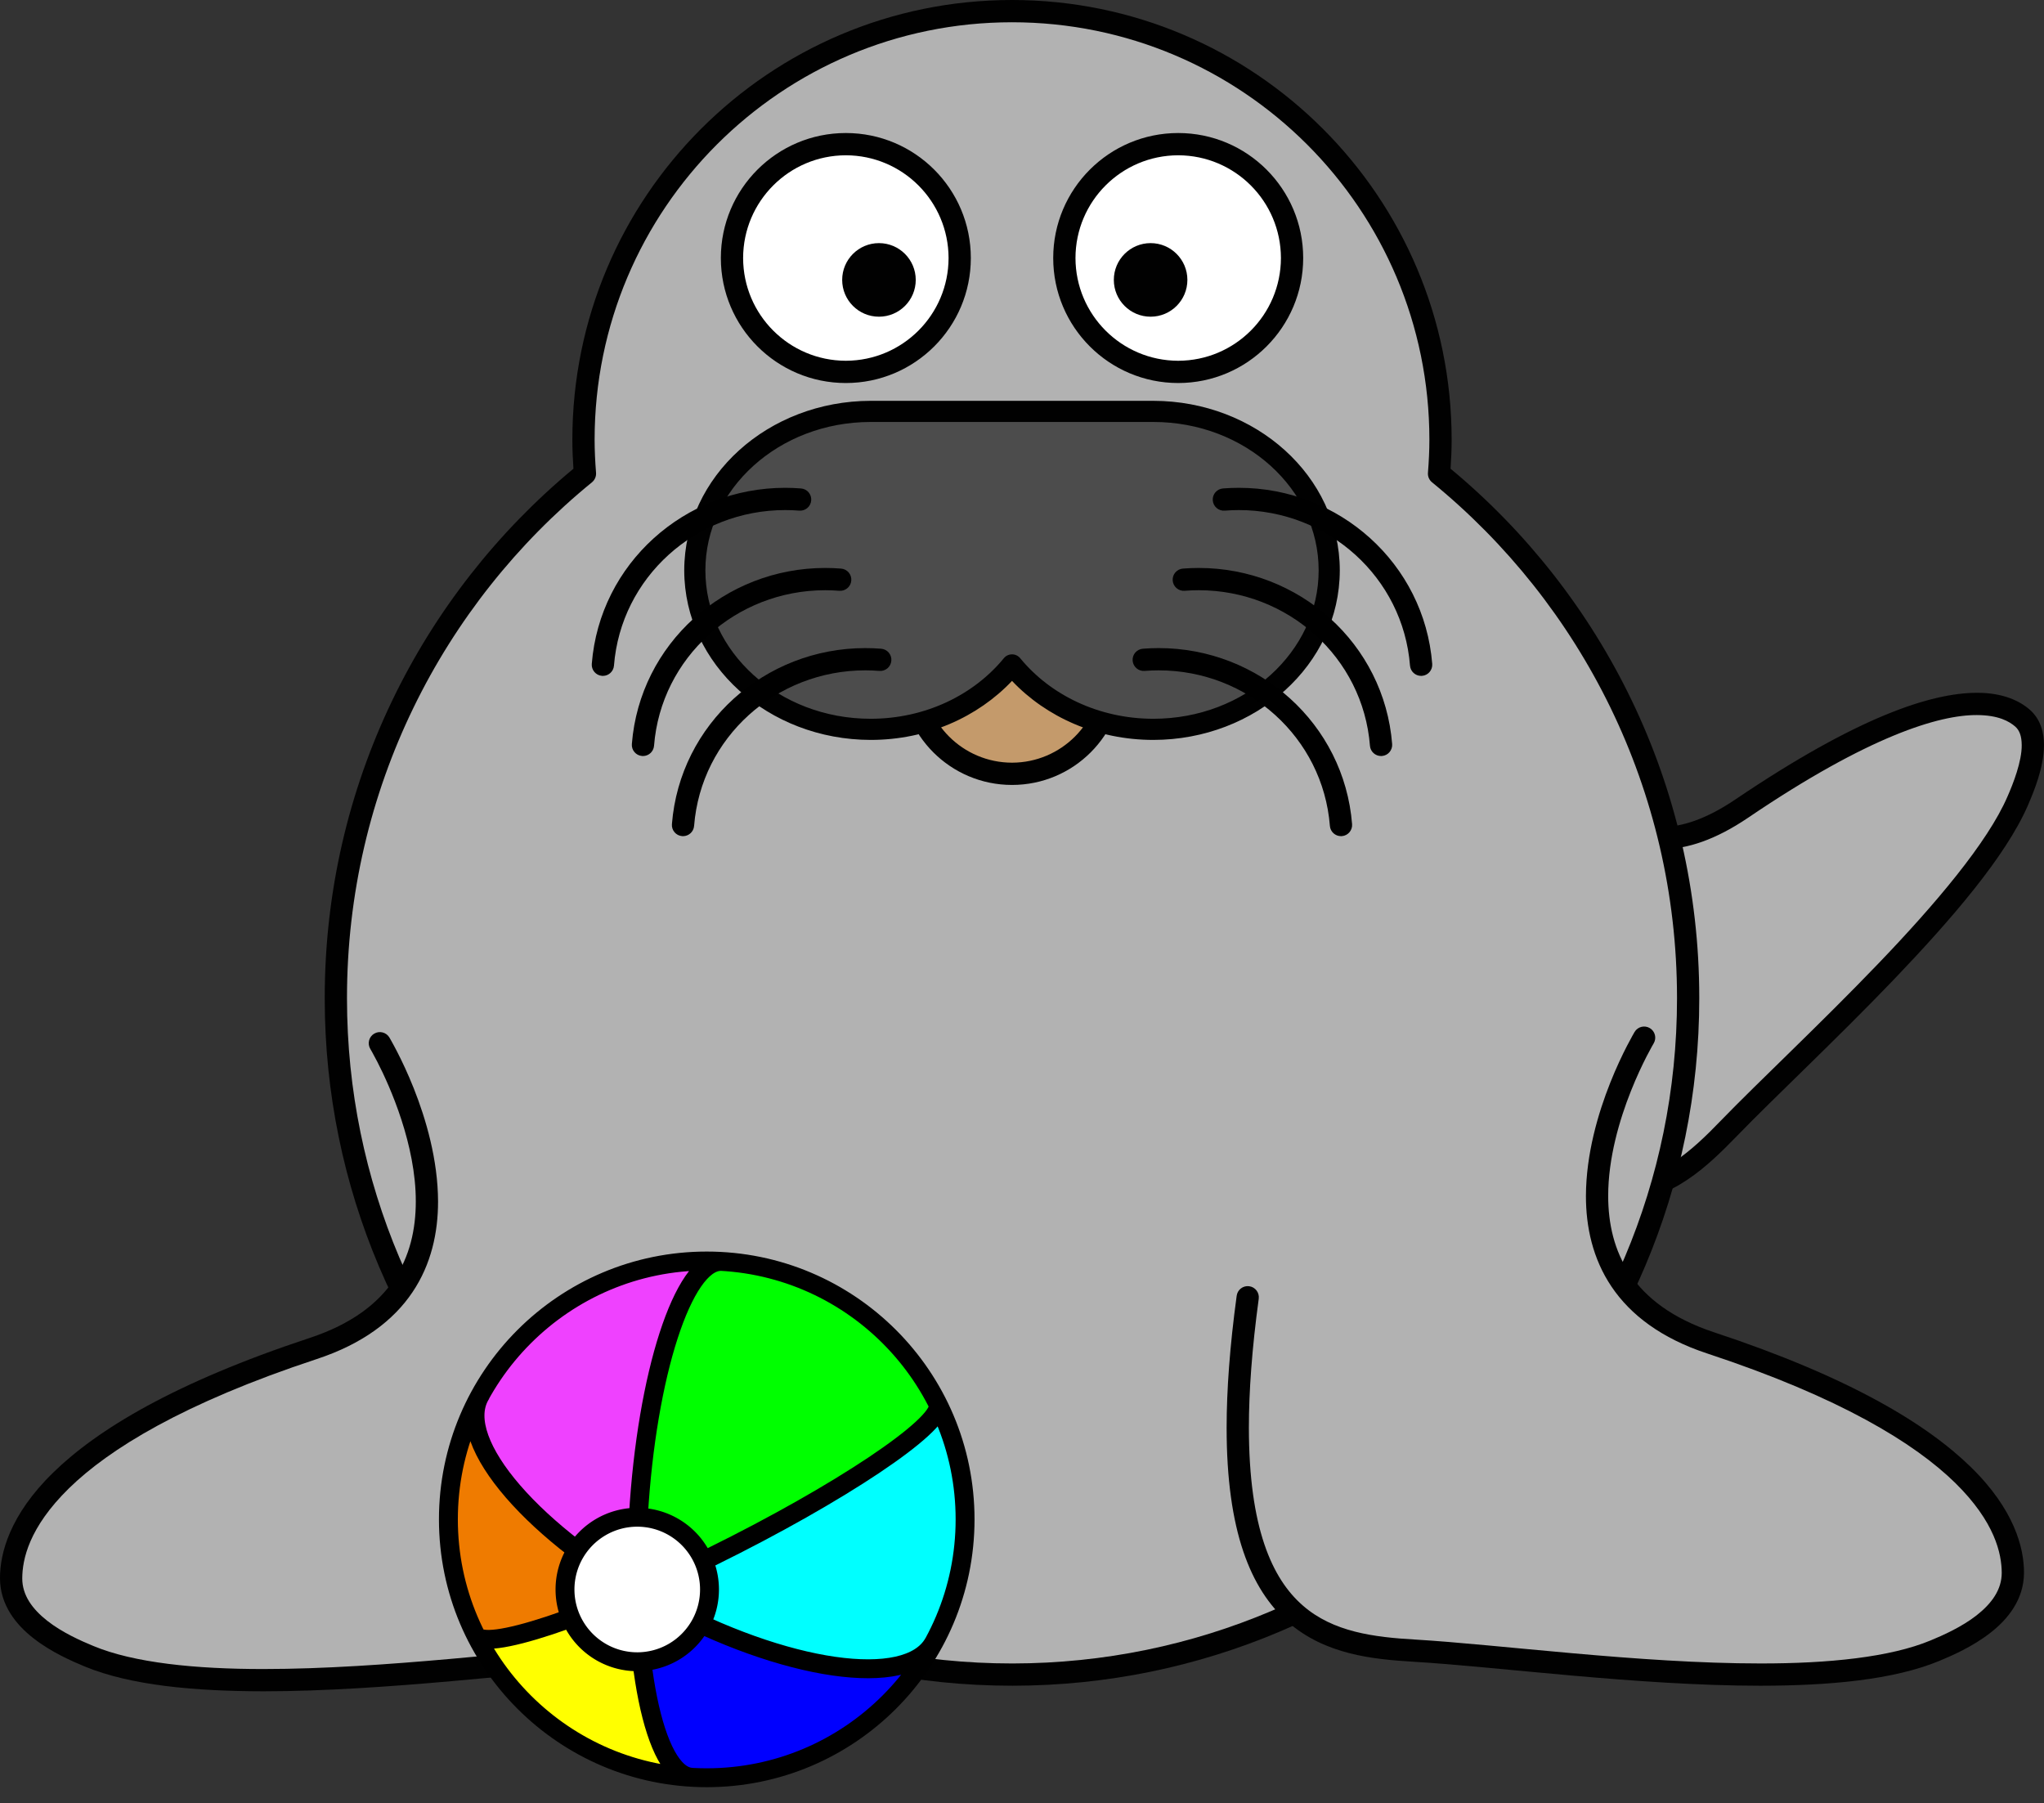
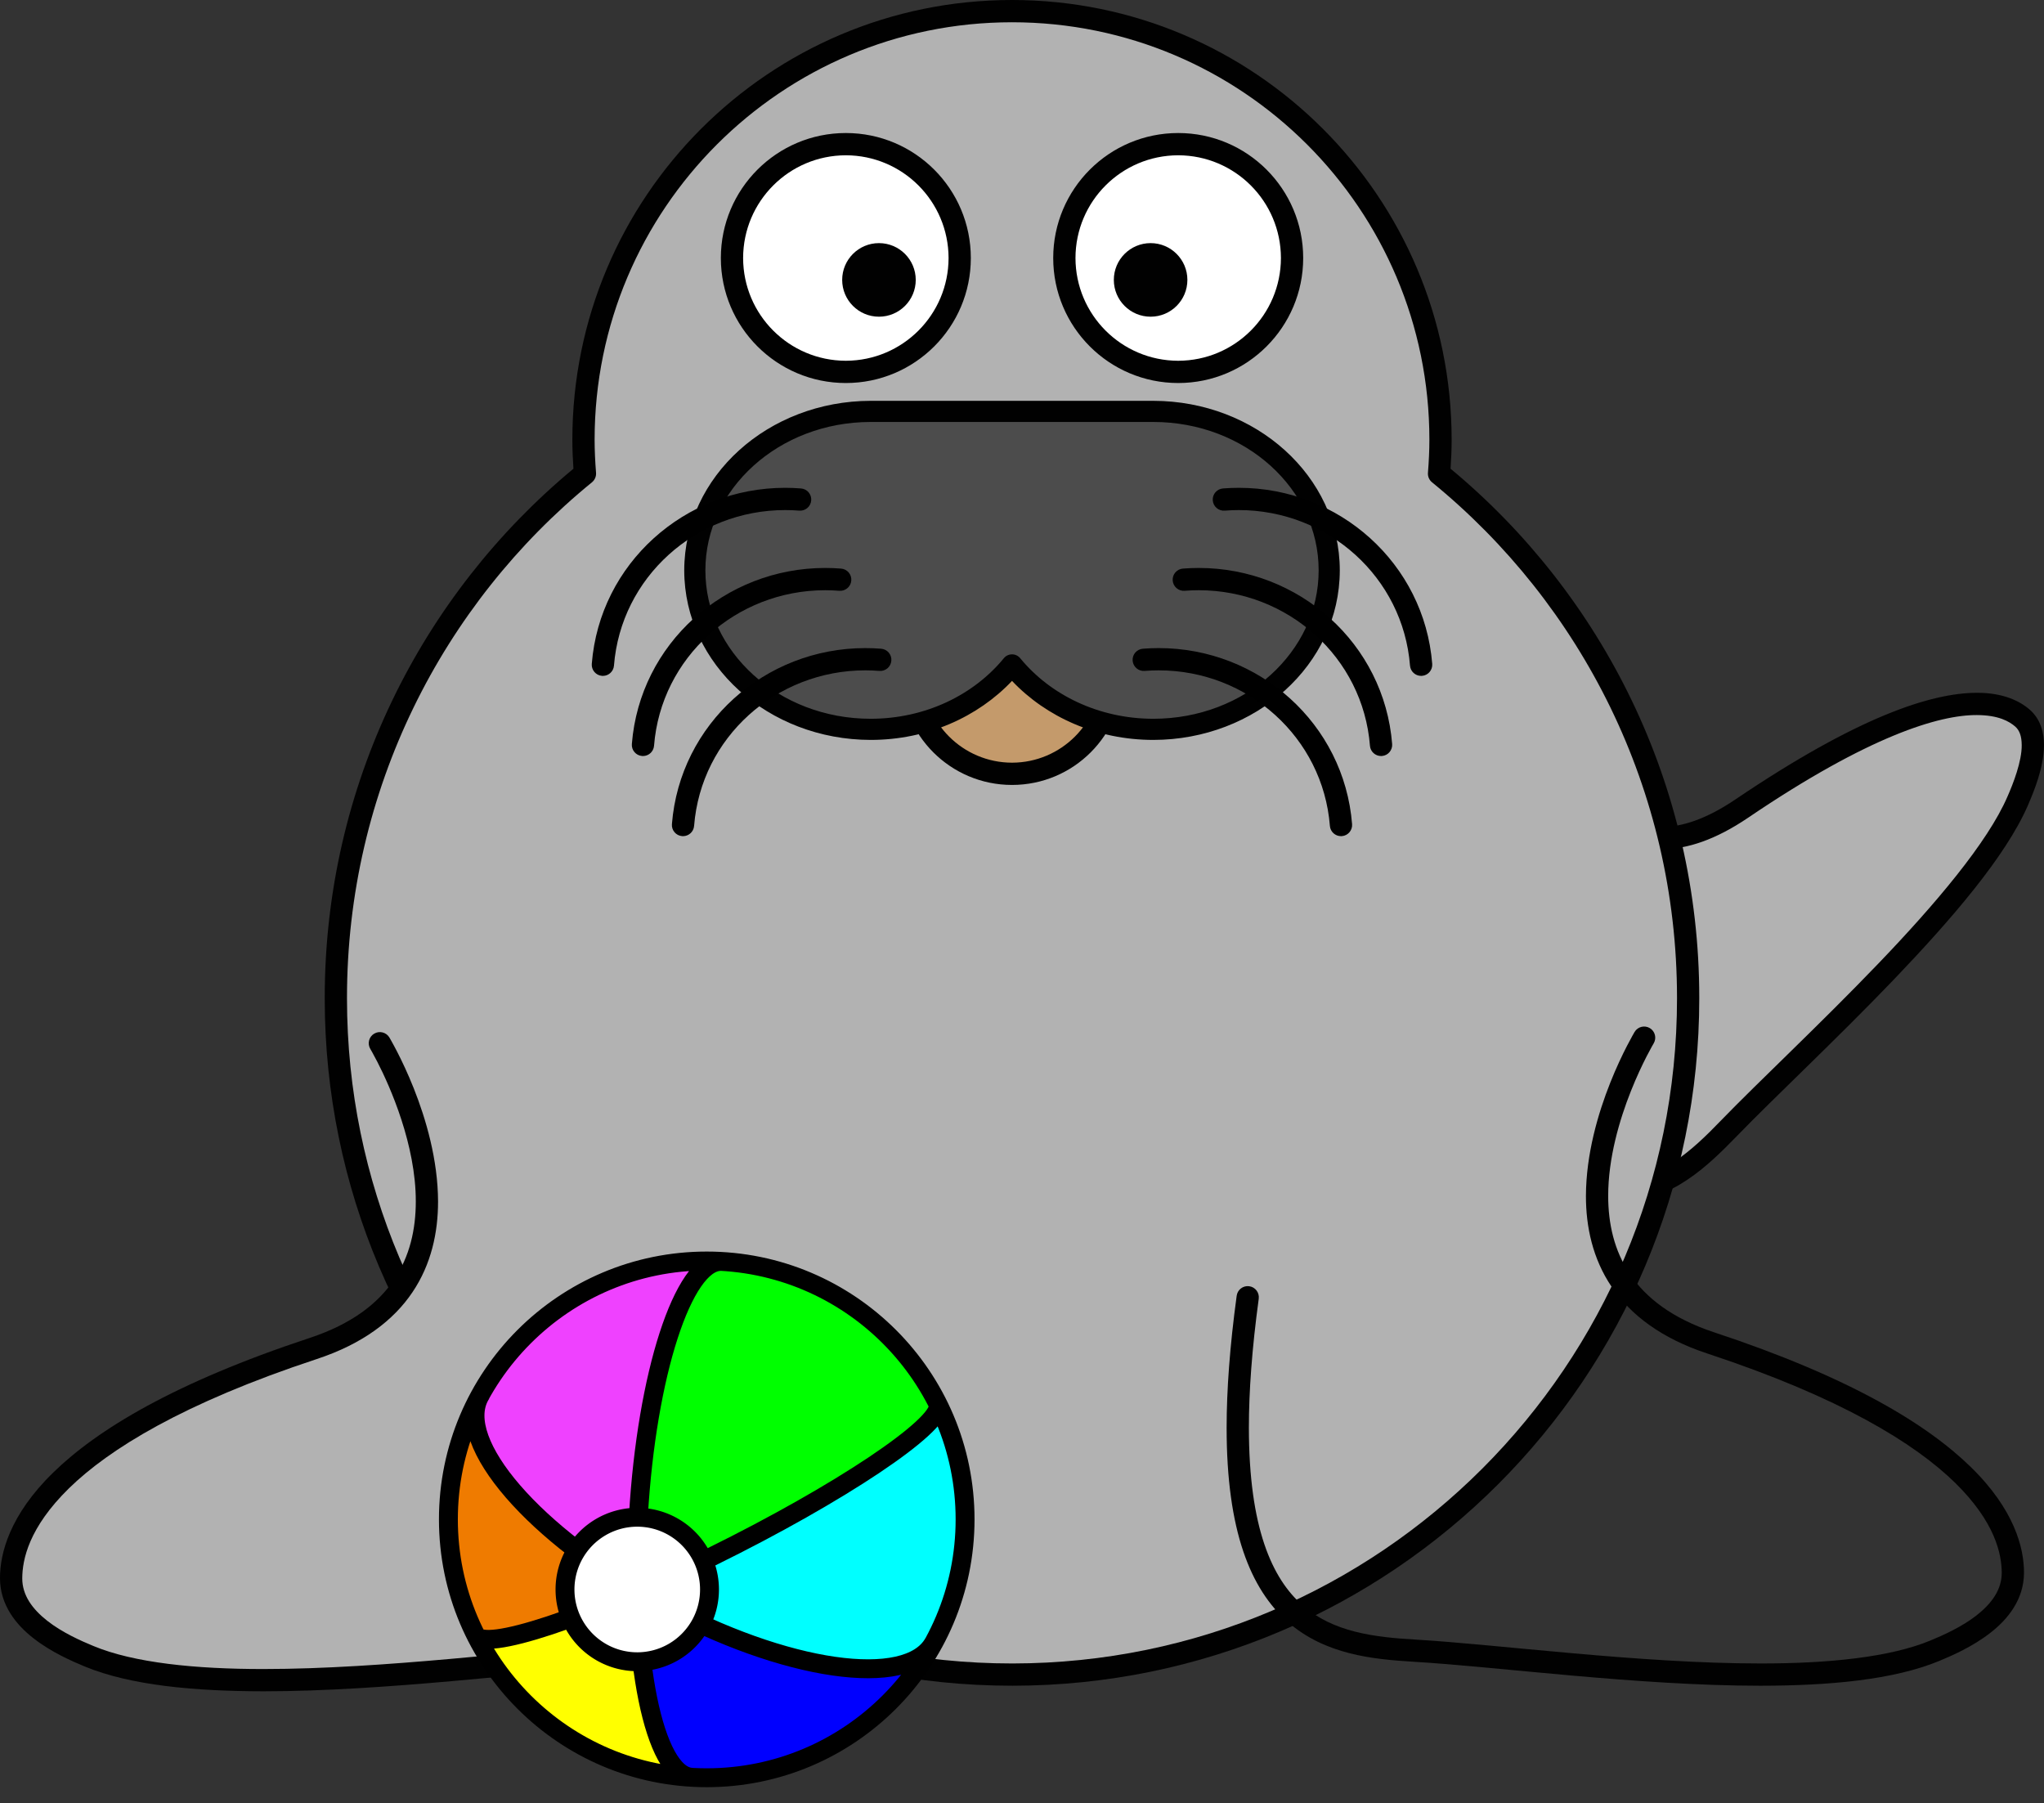
<svg xmlns="http://www.w3.org/2000/svg" width="367.291" height="323.996">
  <rect width="100%" height="100%" fill="#333333" stroke="none" />
  <g>
    <title>Layer 1</title>
    <path id="path5" d="m279.365,128.997c0,0 6.771,34.46 33.618,16.285c34.78,-23.547 46.609,-19.636 50.464,-16.235c3.854,3.401 0.72,11.187 -0.888,14.883c-7.59,17.471 -38.28,44.744 -51.913,58.827c-10.236,10.575 -23.309,21.95 -47.892,-8.692" fill="#b2b2b2" />
    <path id="path7" d="m261.194,195.317c-0.691,-0.862 -0.553,-2.121 0.309,-2.813l0,0c0.86,-0.694 2.119,-0.555 2.811,0.307l0,0c11.75,14.656 20.513,19.104 27.028,19.07l0,0c6.944,0.049 12.611,-5.057 17.866,-10.518l0,0c6.882,-7.106 17.938,-17.421 28.218,-28.136l0,0c10.271,-10.682 19.751,-21.864 23.297,-30.095l0,0c1.032,-2.329 2.592,-6.337 2.564,-9.257l0,0c-0.011,-1.598 -0.389,-2.646 -1.164,-3.33l0,0c-1.072,-0.927 -2.989,-2.053 -6.898,-2.068l0,0c-6.716,-0.03 -19.289,3.655 -41.121,18.458l0,0c-5.825,3.941 -10.937,5.635 -15.429,5.637l0,0c-4.254,0.008 -7.838,-1.558 -10.629,-3.813l0,0c-2.8,-2.258 -4.874,-5.167 -6.434,-8.019l0,0c-3.106,-5.707 -4.183,-11.249 -4.21,-11.36l0,0c-0.213,-1.085 0.494,-2.136 1.576,-2.348l0,0c1.082,-0.214 2.134,0.492 2.348,1.577l0,0c0.004,0 0.131,0.668 0.456,1.841l0,0c0.324,1.175 0.837,2.81 1.57,4.618l0,0c1.461,3.624 3.847,7.897 7.199,10.572l0,0c2.244,1.793 4.843,2.924 8.123,2.932l0,0c3.46,0 7.803,-1.309 13.186,-4.95l0,0c22.171,-14.989 35.231,-19.119 43.364,-19.148l0,0c4.712,-0.015 7.779,1.495 9.545,3.071l0,0c1.927,1.7 2.53,4.113 2.52,6.329l0,0c-0.027,4.137 -1.846,8.374 -2.896,10.85l0,0c-4.042,9.238 -13.702,20.425 -24.081,31.271l0,0c-10.373,10.811 -21.477,21.171 -28.229,28.149l0,0c-5.31,5.45 -11.716,11.686 -20.741,11.734l0,0c-8.464,-0.029 -18.106,-5.56 -30.148,-20.561l0,0z" fill="#010101" />
    <path id="path11" d="m258.585,85.103c0.158,-2.017 0.264,-4.048 0.264,-6.104c0,-42.524 -34.476,-76.999 -77,-76.999s-77,34.474 -77,76.999c0,2.057 0.104,4.089 0.263,6.104c-27.325,22.289 -44.774,56.225 -44.761,94.237c0,0.028 0,0.057 0,0.086c0.023,67.102 54.439,121.479 121.541,121.455s121.478,-54.44 121.455,-121.541c0,-0.029 0,-0.058 0,-0.086c-0.014,-37.981 -17.457,-71.881 -44.762,-94.151z" fill="#b2b2b2" />
    <path id="path13" d="m181.847,302.876l0,0.002l-0.013,0l0,0l0,0c-68.183,-0.009 -123.459,-55.265 -123.484,-123.453l0,0c0,-0.026 0,-0.052 0,-0.078l0,0c0,-0.036 0,-0.052 0,-0.052l0,0c0,-38.24 17.394,-72.431 44.691,-95.079l0,0c-0.118,-1.715 -0.193,-3.451 -0.193,-5.216l0,0c0.002,-43.632 35.37,-79 79.001,-79l0,0c43.628,0 78.997,35.37 78.999,79l0,0c0,1.766 -0.075,3.502 -0.192,5.216l0,0c27.287,22.638 44.678,56.81 44.69,95.038l0,0c0,0.029 0,0.056 0,0.085l0,0l-0.002,0.027c0,0.007 0.001,0.017 0.002,0.017l0,0c-0.002,68.187 -55.263,123.473 -123.455,123.497l0,0l-0.044,-0.004l0,0zm-0.013,0.002l0,-0.003l0,0l0,0.003l0,0zm0.118,-3.998c65.954,-0.056 119.394,-53.541 119.394,-119.497l0,0l0,-0.022c0,-0.007 0,-0.014 0,-0.021l0,0l0,0c0,-0.029 0,-0.056 0,-0.085l0,0c-0.015,-37.361 -17.167,-70.691 -44.025,-92.601l0,0l1.265,-1.55l1.993,0.155l-1.993,-0.155l-1.265,1.55c-0.508,-0.416 -0.782,-1.054 -0.729,-1.707l0,0c0.154,-1.982 0.257,-3.96 0.257,-5.947l0,0c-0.002,-20.717 -8.392,-39.454 -21.968,-53.034l0,0c-13.579,-13.574 -32.318,-21.966 -53.032,-21.966l0,0c-20.717,0 -39.456,8.39 -53.034,21.965l0,0c-13.576,13.581 -21.965,32.318 -21.968,53.035l0,0c0,1.989 0.101,3.967 0.257,5.945l0,0c0.05,0.654 -0.222,1.292 -0.729,1.707l0,0c-26.87,21.921 -44.025,55.271 -44.025,92.644l0,0l0,0.02l-0.001,0l0.001,0.024c0,0.029 0,0.057 0,0.086l0,0c0.021,65.98 53.519,119.455 119.497,119.453l0,0c0,0.002 0,0 0.054,0l0,0c0.015,-0.001 0.032,0 0.051,0.001l0,0z" fill="#010101" />
    <path id="path19" d="m68.26,187.441c0,0 25.451,42.492 -11.959,54.842c-48.468,16 -54.301,33.466 -54.301,41.299c0,7.834 9.427,12.105 14,14c21.596,8.945 70.166,1.377 93.5,0c17.527,-1.034 38,-4.5 30,-63.5" fill="#b2b2b2" />
    <path id="path21" d="m15.234,299.429c-2.336,-0.973 -5.989,-2.56 -9.18,-5.044l0,0c-3.162,-2.451 -6.047,-6.017 -6.054,-10.804l0,0c-0.023,-4.425 1.729,-11.382 9.577,-19.017l0,0c7.842,-7.655 21.684,-16.118 46.096,-24.182l0,0c7.601,-2.519 12.265,-6.215 15.119,-10.434l0,0c2.848,-4.224 3.921,-9.083 3.923,-14.066l0,0c0.021,-10.163 -4.597,-20.608 -6.914,-25.101l0,0c-0.77,-1.501 -1.257,-2.313 -1.257,-2.314l0,0l0,0.002c-0.569,-0.949 -0.261,-2.177 0.686,-2.744l0,0c0.947,-0.568 2.177,-0.261 2.744,0.687l0,0c0.059,0.152 8.695,14.383 8.741,29.471l0,0c0.002,5.543 -1.208,11.267 -4.606,16.303l0,0c-3.392,5.041 -8.934,9.28 -17.181,11.996l0,0c-24.054,7.937 -37.362,16.207 -44.554,23.243l0,0c-7.188,7.055 -8.353,12.748 -8.374,16.156l0,0c-0.009,3.047 1.821,5.533 4.515,7.649l0,0c2.666,2.088 6.012,3.58 8.25,4.503l0,0c7.292,3.04 18.396,4.159 30.598,4.145l0,0c21.738,0.004 46.946,-3.402 62.02,-4.293l0,0c7.377,-0.423 14.782,-1.334 20.255,-6.156l0,0c5.479,-4.789 9.638,-13.89 9.646,-31.916l0,0c0,-6.52 -0.548,-14.182 -1.765,-23.161l0,0c-0.148,-1.096 0.617,-2.104 1.713,-2.252l0,0c1.094,-0.148 2.102,0.616 2.25,1.713l0,0c1.238,9.123 1.803,16.957 1.803,23.7l0,0c0.008,18.549 -4.306,29.042 -11.01,34.925l0,0c-6.711,5.851 -15.197,6.688 -22.658,7.14l0,0c-14.801,0.865 -40.146,4.299 -62.254,4.303l0,0c-12.449,-0.016 -23.877,-1.055 -32.129,-4.452l0,0z" fill="#010101" />
-     <path id="path25" d="m295.437,186.441c0,0 -25.451,42.492 11.96,54.842c48.467,16 54.301,33.466 54.301,41.299c0,7.834 -9.429,12.105 -14,14c-21.597,8.945 -70.166,1.377 -93.498,0c-17.524,-1.034 -37.995,-4.5 -29.996,-63.5" fill="#b2b2b2" />
    <path id="path27" d="m254.081,298.577c-7.461,-0.452 -15.944,-1.288 -22.655,-7.14l0,0c-6.704,-5.88 -11.02,-16.375 -11.011,-34.925l0,0c0.002,-6.741 0.565,-14.576 1.807,-23.698l0,0c0.147,-1.098 1.155,-1.862 2.25,-1.715l0,0c1.093,0.147 1.859,1.155 1.713,2.25l0,0c-1.221,8.981 -1.77,16.645 -1.77,23.163l0,0c0.011,18.027 4.169,27.128 9.647,31.917l0,0c5.472,4.821 12.877,5.731 20.254,6.155l0,0c15.068,0.891 40.276,4.297 62.015,4.293l0,0c12.203,0.015 23.307,-1.105 30.599,-4.144l0,0c2.236,-0.923 5.585,-2.418 8.251,-4.503l0,0c2.693,-2.115 4.523,-4.603 4.515,-7.649l0,0c-0.021,-3.407 -1.185,-9.102 -8.372,-16.158l0,0c-7.191,-7.036 -20.499,-15.306 -44.556,-23.243l0,0c-8.248,-2.715 -13.791,-6.955 -17.182,-11.995l0,0c-3.399,-5.038 -4.609,-10.761 -4.607,-16.304l0,0c0.046,-15.087 8.684,-29.317 8.742,-29.469l0,0c0.567,-0.947 1.796,-1.256 2.744,-0.687l0,0c0.945,0.567 1.254,1.794 0.687,2.742l0,0c0,0.002 -0.487,0.813 -1.256,2.313l0,0c-0.77,1.503 -1.801,3.658 -2.83,6.246l0,0c-2.062,5.175 -4.093,12.085 -4.087,18.854l0,0c0.004,4.981 1.076,9.844 3.923,14.066l0,0c2.855,4.219 7.52,7.916 15.12,10.436l0,0c24.412,8.063 38.255,16.526 46.096,24.181l0,0c7.848,7.635 9.602,14.591 9.579,19.018l0,0c-0.007,4.786 -2.894,8.352 -6.056,10.804l0,0c-3.191,2.481 -6.843,4.071 -9.179,5.044l0,0c-8.253,3.397 -19.68,4.436 -32.131,4.45l0,0c-22.108,-0.003 -47.453,-3.437 -62.25,-4.302l0,0z" fill="#010101" />
    <g id="g33">
      <circle id="circle35" r="18" cy="121.034" cx="181.853" fill="#C49A6B" />
      <path id="path37" d="m161.853,121.034c0,-11.048 8.953,-20 20,-20l0,0l0,2l0,1.999c-8.837,0.017 -15.984,7.164 -16,16.001l0,0c0.016,8.834 7.164,15.984 16,15.999l0,0c8.834,-0.015 15.982,-7.164 15.999,-15.999l0,0c-0.017,-8.837 -7.164,-15.984 -15.999,-16.001l0,0l0,-1.999l0,-2c11.045,0 19.998,8.952 20,20l0,0c-0.002,11.045 -8.954,19.998 -20,20l0,0c-11.047,-0.002 -20,-8.954 -20,-20l0,0z" fill="#010101" />
    </g>
    <path id="path55" d="m207.255,73.919c-10.412,0 -40.392,0 -50.804,0c-17.45,0 -31.598,12.788 -31.598,28.563s14.147,28.563 31.598,28.563c10.412,0 19.645,-4.555 25.402,-11.577c5.757,7.022 14.99,11.577 25.402,11.577c17.45,0 31.598,-12.788 31.598,-28.563s-14.147,-28.563 -31.598,-28.563z" fill="#4c4c4c" />
    <path id="path57" d="m181.853,122.339c-6.167,6.515 -15.272,10.603 -25.402,10.605l0,0c-18.358,-0.031 -33.468,-13.485 -33.499,-30.462l0,0c0.031,-16.979 15.141,-30.433 33.499,-30.464l0,0c10.411,0 40.39,0 50.805,0l0,0l0,1.9l0,1.9c-10.415,0 -40.393,0 -50.805,0l0,0c-8.26,-0.002 -15.706,3.027 -21.068,7.875l0,0c-5.364,4.854 -8.628,11.479 -8.63,18.789l0,0c0.002,7.307 3.267,13.932 8.628,18.786l0,0c5.364,4.848 12.81,7.877 21.07,7.875l0,0c9.856,0.002 18.552,-4.314 23.933,-10.881l0,0c0.36,-0.441 0.898,-0.695 1.47,-0.695l0,0c0.569,0 1.107,0.254 1.47,0.695l0,0c5.378,6.566 14.077,10.883 23.933,10.881l0,0c8.257,0.002 15.706,-3.027 21.067,-7.875l0,0c5.363,-4.854 8.626,-11.479 8.628,-18.786l0,0c-0.002,-7.31 -3.265,-13.934 -8.628,-18.789l0,0c-5.361,-4.848 -12.811,-7.877 -21.067,-7.875l0,0l0,-1.9l0,-1.9c18.355,0.031 33.468,13.485 33.496,30.464l0,0c-0.028,16.977 -15.141,30.431 -33.496,30.462l0,0c-10.134,-0.002 -19.239,-4.09 -25.404,-10.605l0,0z" fill="#010101" />
    <g id="g59">
      <g id="g61">
        <g id="path3179">
          <path id="path64" d="m232.174,46.36c0,11.299 -9.159,20.459 -20.459,20.459c-11.299,0 -20.459,-9.16 -20.459,-20.459c0,-11.299 9.16,-20.459 20.459,-20.459c11.3,0 20.459,9.16 20.459,20.459z" fill="#FFFFFF" />
          <path id="path66" d="m189.255,46.36c0.002,-12.404 10.056,-22.457 22.46,-22.459l0,0c12.404,0.002 22.457,10.055 22.459,22.459l0,0c-0.002,12.405 -10.055,22.458 -22.459,22.459l0,0c-12.404,-0.002 -22.458,-10.054 -22.46,-22.459l0,0zm4.001,0c0.017,10.194 8.264,18.44 18.459,18.459l0,0c10.193,-0.019 18.44,-8.266 18.457,-18.459l0,0c-0.017,-10.193 -8.264,-18.44 -18.457,-18.459l0,0c-10.195,0.018 -18.443,8.266 -18.459,18.459l0,0z" fill="#010101" />
        </g>
        <g id="path3183">
          <path id="path69" d="m213.364,50.292c0,3.65 -2.959,6.61 -6.609,6.61s-6.609,-2.96 -6.609,-6.61c0,-3.651 2.959,-6.61 6.609,-6.61s6.609,2.959 6.609,6.61l0,0z" fill="#010101" />
        </g>
      </g>
      <g id="g71">
        <g id="path3177">
          <path id="path74" d="m172.451,46.36c0,11.299 -9.16,20.459 -20.459,20.459c-11.299,0 -20.459,-9.16 -20.459,-20.459c0,-11.299 9.16,-20.459 20.459,-20.459c11.299,0 20.459,9.16 20.459,20.459z" fill="#FFFFFF" />
          <path id="path76" d="m129.532,46.36c0.002,-12.405 10.056,-22.459 22.459,-22.459l0,0c12.405,0 22.459,10.054 22.459,22.459l0,0c0,12.403 -10.054,22.457 -22.459,22.459l0,0c-12.403,-0.002 -22.457,-10.056 -22.459,-22.459l0,0zm4,0c0.019,10.193 8.266,18.44 18.459,18.458l0,0c10.193,-0.019 18.44,-8.265 18.459,-18.458l0,0c-0.019,-10.194 -8.266,-18.442 -18.459,-18.459l0,0c-10.193,0.017 -18.44,8.266 -18.459,18.459l0,0z" fill="#010101" />
        </g>
        <g id="path2515">
          <path id="path79" d="m164.552,50.292c0,3.65 -2.959,6.61 -6.609,6.61s-6.61,-2.96 -6.61,-6.61c0,-3.651 2.96,-6.61 6.61,-6.61s6.609,2.959 6.609,6.61l0,0z" fill="#010101" />
        </g>
      </g>
    </g>
    <g id="g81">
      <g id="g83">
        <g id="g85">
          <path id="path87" d="m115.375,135.831c-1.101,-0.086 -1.924,-1.049 -1.836,-2.15l0,0c1.426,-18.033 16.706,-31.638 34.75,-31.634l0,0c0.942,0 1.891,0.037 2.846,0.113l0,0c1.101,0.088 1.924,1.051 1.836,2.152l0,0c-0.086,1.1 -1.051,1.922 -2.152,1.836l0,0c-0.851,-0.067 -1.695,-0.101 -2.531,-0.101l0,0c-16.021,0.002 -29.516,12.06 -30.761,27.948l0,0c-0.082,1.046 -0.958,1.843 -1.991,1.843l0,0c-0.054,-0.001 -0.107,-0.003 -0.161,-0.007l0,0z" />
        </g>
        <g id="g89">
          <path id="path91" d="m108.175,121.434c-1.101,-0.088 -1.923,-1.052 -1.837,-2.153l0,0c1.428,-18.032 16.706,-31.636 34.75,-31.634l0,0c0.941,0 1.893,0.039 2.846,0.114l0,0c1.101,0.086 1.924,1.05 1.835,2.151l0,0c-0.086,1.101 -1.049,1.923 -2.15,1.835l0,0c-0.852,-0.067 -1.696,-0.1 -2.531,-0.1l0,0c-16.023,0.004 -29.514,12.061 -30.762,27.948l0,0c-0.082,1.048 -0.959,1.844 -1.993,1.844l0,0c-0.053,0 -0.105,-0.001 -0.158,-0.005l0,0z" />
        </g>
        <g id="g93">
          <path id="path95" d="m122.573,150.229c-1.101,-0.086 -1.924,-1.049 -1.835,-2.151l0,0c1.427,-18.033 16.707,-31.637 34.751,-31.633l0,0c0.942,0 1.891,0.037 2.845,0.113l0,0c1.101,0.086 1.924,1.051 1.835,2.151l0,0c-0.086,1.101 -1.051,1.924 -2.151,1.835l0,0c-0.85,-0.066 -1.694,-0.101 -2.529,-0.101l0,0c-16.022,0.004 -29.516,12.061 -30.764,27.95l0,0c-0.082,1.046 -0.957,1.842 -1.99,1.842l0,0c-0.054,-0 -0.108,-0.002 -0.162,-0.006l0,0z" />
        </g>
      </g>
      <g id="g97">
        <g id="g99">
          <path id="path101" d="m246.171,133.995c-1.252,-15.888 -14.743,-27.944 -30.764,-27.948l0,0c-0.836,0 -1.679,0.033 -2.531,0.1l0,0l0.002,0.002c-1.103,0.087 -2.065,-0.736 -2.153,-1.836l0,0c-0.087,-1.103 0.734,-2.066 1.837,-2.153l0,0c0.953,-0.075 1.902,-0.112 2.846,-0.112l0,0c18.043,-0.004 33.319,13.602 34.751,31.633l0,0c0.085,1.103 -0.735,2.066 -1.836,2.151l0,0c-0.054,0.004 -0.106,0.006 -0.16,0.006l0,0c-1.035,-0.001 -1.911,-0.796 -1.992,-1.843l0,0z" />
        </g>
        <g id="g103">
          <path id="path105" d="m253.368,119.596c-1.25,-15.889 -14.742,-27.945 -30.762,-27.949l0,0c-0.836,0 -1.68,0.033 -2.53,0.102l0,0c-1.102,0.087 -2.064,-0.734 -2.151,-1.836l0,0c-0.089,-1.101 0.734,-2.066 1.836,-2.153l0,0c0.954,-0.075 1.902,-0.112 2.846,-0.112l0,0c18.042,-0.004 33.319,13.602 34.751,31.633l0,0c0.087,1.102 -0.736,2.066 -1.836,2.151l0,0c-0.054,0.004 -0.106,0.006 -0.16,0.006l0,0c-1.034,0 -1.911,-0.794 -1.994,-1.842l0,0z" />
        </g>
        <g id="g107">
          <path id="path109" d="m238.971,148.392c-1.25,-15.889 -14.743,-27.944 -30.764,-27.948l0,0c-0.837,0 -1.68,0.033 -2.528,0.102l0,0c-1.103,0.087 -2.064,-0.735 -2.152,-1.834l0,0c-0.089,-1.102 0.733,-2.067 1.835,-2.154l0,0c0.953,-0.075 1.901,-0.114 2.846,-0.114l0,0c18.044,-0.002 33.321,13.603 34.752,31.634l0,0c0.087,1.102 -0.735,2.064 -1.837,2.151l0,0c-0.054,0.004 -0.106,0.006 -0.159,0.006l0,0c-1.034,0 -1.91,-0.795 -1.993,-1.843l0,0z" />
        </g>
      </g>
    </g>
    <path fill="white" stroke="black" stroke-width="7" stroke-miterlimit="4" d="m131.032,283.04a13.952,13.952 0 1 1 -27.904,0a13.952,13.952 0 1 1 27.904,0z" id="svg_56" />
    <path fill="white" stroke="black" stroke-width="7" stroke-miterlimit="4" id="svg_55" d="m131.032,283.04a13.952,13.952 0 1 1 -27.904,0a13.952,13.952 0 1 1 27.904,0z" />
    <path fill="white" stroke="black" stroke-width="7" stroke-miterlimit="4" d="m131.032,283.04a13.952,13.952 0 1 1 -27.904,0a13.952,13.952 0 1 1 27.904,0z" id="svg_54" />
    <g transform="matrix(0.485, 0, 0, 0.485, 4.602, 19.175)" id="svg_43">
      <g display="inline" id="svg_46">
        <path fill="#ef7b00" stroke-width="7" stroke-miterlimit="4" id="svg_53" d="m168.295,477.563c-7.424,13.6 -11.656,29.205 -11.656,45.781c0,15.425 3.759,29.938 10.25,42.844c0.177,0.328 0.381,0.652 0.75,0.875c0.44,0.266 1.019,0.441 1.719,0.562c1.399,0.242 3.299,0.215 5.656,-0.094c2.357,-0.309 5.171,-0.896 8.375,-1.719c3.204,-0.823 6.778,-1.886 10.719,-3.188c2.431,-0.803 5.222,-1.843 7.906,-2.812c-0.015,-0.035 -0.048,-0.059 -0.062,-0.094c-0.678,-1.601 -1.206,-3.289 -1.562,-5.031c-0.357,-1.742 -0.531,-3.528 -0.531,-5.375c0,-1.847 0.174,-3.664 0.531,-5.406c0.357,-1.742 0.885,-3.399 1.562,-5c0.626,-1.48 1.41,-2.889 2.281,-4.219c-0.213,-0.162 -0.476,-0.306 -0.688,-0.469c-4.585,-3.526 -8.813,-7.102 -12.656,-10.656c-3.843,-3.554 -7.3,-7.083 -10.312,-10.562c-3.012,-3.48 -5.596,-6.917 -7.688,-10.219c-1.046,-1.651 -1.951,-3.257 -2.75,-4.844c-0.799,-1.587 -1.49,-3.146 -2.031,-4.656c-0.541,-1.51 -0.947,-2.985 -1.219,-4.406c-0.272,-1.421 -0.415,-2.776 -0.406,-4.094c0.009,-1.318 0.169,-2.61 0.469,-3.812c0.3,-1.203 0.741,-2.332 1.344,-3.406z" />
        <path fill="yellow" stroke-width="7" stroke-miterlimit="4" id="svg_52" d="m202.014,559.813c-2.685,0.97 -5.475,2.01 -7.906,2.812c-3.941,1.301 -7.515,2.364 -10.719,3.188c-3.204,0.823 -6.018,1.41 -8.375,1.719c-2.357,0.308 -4.257,0.336 -5.656,0.094c-0.7,-0.121 -1.279,-0.297 -1.719,-0.562c-0.425,-0.257 -0.706,-0.603 -0.875,-1c14.861,29.629 44.643,50.483 79.5,52.688c-0.686,-0.094 -1.371,-0.234 -2.031,-0.531c-0.831,-0.375 -1.651,-0.91 -2.438,-1.594c-0.786,-0.684 -1.543,-1.493 -2.281,-2.469c-0.738,-0.976 -1.439,-2.123 -2.125,-3.375c-1.373,-2.505 -2.635,-5.52 -3.781,-9.031c-1.146,-3.512 -2.201,-7.518 -3.094,-11.906c-0.87,-4.273 -1.583,-8.955 -2.188,-13.938c-0.577,0.037 -1.132,0.156 -1.719,0.156c-1.847,0 -3.633,-0.174 -5.375,-0.531c-1.742,-0.357 -3.43,-0.885 -5.031,-1.562c-1.601,-0.678 -3.138,-1.506 -4.562,-2.469c-1.424,-0.962 -2.726,-2.039 -3.938,-3.25c-1.211,-1.211 -2.319,-2.545 -3.281,-3.969c-0.942,-1.393 -1.737,-2.906 -2.406,-4.469z" />
        <path fill="blue" stroke-width="7" stroke-miterlimit="4" id="svg_51" d="m228.327,575.907c0.604,4.982 1.318,9.664 2.188,13.938c0.893,4.388 1.948,8.394 3.094,11.906c1.146,3.512 2.409,6.526 3.781,9.031c0.686,1.252 1.387,2.399 2.125,3.375c0.738,0.976 1.495,1.785 2.281,2.469c0.786,0.684 1.606,1.219 2.438,1.594c0.629,0.284 1.285,0.401 1.938,0.5c2.056,0.132 4.099,0.312 6.188,0.312c36.258,0 67.822,-20.19 84.063,-49.938c-0.603,1.074 -1.376,2.047 -2.25,2.938c-0.874,0.89 -1.871,1.698 -3,2.406c-1.129,0.708 -2.384,1.315 -3.75,1.844c-1.366,0.529 -2.851,0.992 -4.438,1.344c-1.586,0.352 -3.273,0.604 -5.062,0.781c-1.79,0.178 -3.68,0.276 -5.656,0.281c-3.952,0.011 -8.25,-0.338 -12.844,-1c-4.594,-0.662 -9.463,-1.653 -14.562,-2.969c-5.1,-1.315 -10.437,-2.926 -15.906,-4.875c-5.469,-1.949 -11.079,-4.218 -16.781,-6.781c-0.702,-0.316 -1.421,-0.738 -2.125,-1.062c-0.413,0.761 -0.767,1.567 -1.25,2.281c-0.962,1.424 -2.039,2.757 -3.25,3.969c-1.211,1.211 -2.545,2.288 -3.969,3.25c-1.424,0.962 -2.961,1.791 -4.562,2.469c-1.601,0.678 -3.258,1.206 -5,1.562c-1.189,0.243 -2.447,0.295 -3.688,0.375z" />
        <path fill="aqua" stroke-width="7" stroke-miterlimit="4" id="svg_50" d="m338.014,480.844c0.106,0.371 0.168,0.749 0.062,1.219c-0.122,0.542 -0.387,1.146 -0.781,1.812c-0.788,1.332 -2.122,2.907 -3.938,4.688c-1.816,1.781 -4.114,3.773 -6.875,5.938c-2.761,2.164 -5.97,4.516 -9.594,7c-3.624,2.484 -7.657,5.105 -12.062,7.844c-4.406,2.739 -9.176,5.601 -14.281,8.531c-5.105,2.93 -10.559,5.943 -16.281,9c-5.722,3.057 -11.467,6.008 -17.156,8.844c-2.029,1.011 -3.993,1.899 -6,2.875c0.047,0.107 0.111,0.205 0.156,0.312c0.678,1.601 1.206,3.258 1.562,5c0.357,1.742 0.562,3.559 0.562,5.406c0,1.847 -0.206,3.633 -0.562,5.375c-0.357,1.742 -0.885,3.43 -1.562,5.031c-0.338,0.798 -0.808,1.525 -1.219,2.281c0.704,0.325 1.423,0.747 2.125,1.062c5.703,2.563 11.312,4.832 16.781,6.781c5.469,1.949 10.806,3.56 15.906,4.875c5.1,1.315 9.969,2.307 14.562,2.969c4.594,0.662 8.892,1.011 12.844,1c1.976,-0.006 3.867,-0.104 5.656,-0.281c1.79,-0.178 3.476,-0.429 5.062,-0.781c1.586,-0.352 3.071,-0.815 4.438,-1.344c1.366,-0.529 2.621,-1.136 3.75,-1.844c1.129,-0.708 2.126,-1.516 3,-2.406c0.874,-0.89 1.647,-1.863 2.25,-2.938c7.425,-13.596 11.656,-29.174 11.656,-45.75c0,-15.279 -3.687,-29.682 -10.062,-42.5z" />
        <path fill="lime" stroke-width="7" stroke-miterlimit="4" id="svg_49" d="m256.733,427.938c-0.605,0.071 -1.211,0.118 -1.813,0.344c-0.862,0.323 -1.71,0.78 -2.562,1.406c-0.852,0.626 -1.694,1.398 -2.531,2.312c-0.837,0.914 -1.683,1.969 -2.5,3.156c-1.634,2.374 -3.225,5.284 -4.75,8.656c-1.525,3.373 -2.968,7.22 -4.344,11.469c-1.375,4.249 -2.689,8.904 -3.875,13.906c-1.186,5.002 -2.261,10.368 -3.219,16c-0.957,5.632 -1.78,11.548 -2.469,17.688c-0.689,6.139 -1.245,12.476 -1.625,19c-0.014,0.235 -0.018,0.453 -0.031,0.688c1.703,0.026 3.388,0.201 5,0.531c1.742,0.357 3.399,0.885 5,1.562c1.601,0.678 3.138,1.506 4.562,2.469c1.424,0.962 2.757,2.039 3.969,3.25c1.211,1.211 2.288,2.545 3.25,3.969c0.903,1.336 1.659,2.789 2.312,4.281c0.632,-0.308 1.241,-0.564 1.875,-0.875c5.698,-2.793 11.461,-5.709 17.25,-8.75c5.789,-3.041 11.31,-6.056 16.531,-9c5.221,-2.944 10.153,-5.814 14.719,-8.594c4.565,-2.78 8.773,-5.451 12.594,-8c3.821,-2.549 7.263,-4.968 10.25,-7.219c2.987,-2.251 5.529,-4.364 7.594,-6.25c2.065,-1.886 3.633,-3.545 4.688,-5c0.527,-0.727 0.93,-1.424 1.188,-2.031c0.258,-0.607 0.366,-1.147 0.344,-1.625c-0.023,-0.478 -0.186,-0.878 -0.5,-1.219c-15.186,-29.847 -45.546,-50.508 -80.906,-52.125z" />
        <path fill="#ef41ff" stroke-width="7" stroke-miterlimit="4" id="svg_48" d="m252.358,427.625c-36.258,0 -67.821,20.188 -84.062,49.938c-0.603,1.074 -1.044,2.204 -1.344,3.406c-0.3,1.203 -0.46,2.494 -0.469,3.812c-0.009,1.318 0.134,2.673 0.406,4.094c0.272,1.421 0.678,2.896 1.219,4.406c0.541,1.51 1.232,3.069 2.031,4.656c0.799,1.587 1.704,3.193 2.75,4.844c2.092,3.302 4.675,6.739 7.688,10.219c3.012,3.48 6.469,7.008 10.312,10.562c3.843,3.554 8.072,7.131 12.656,10.656c0.211,0.162 0.475,0.306 0.688,0.469c0.071,-0.109 0.115,-0.236 0.188,-0.344c0.962,-1.424 2.07,-2.757 3.281,-3.969c1.211,-1.211 2.513,-2.288 3.938,-3.25c1.424,-0.962 2.961,-1.791 4.562,-2.469c1.601,-0.678 3.289,-1.206 5.031,-1.562c1.742,-0.357 3.528,-0.562 5.375,-0.562c0.138,0 0.268,0.029 0.406,0.031c0.013,-0.235 0.018,-0.452 0.031,-0.688c0.38,-6.524 0.936,-12.861 1.625,-19c0.689,-6.139 1.511,-12.055 2.469,-17.688c0.957,-5.632 2.032,-10.998 3.219,-16c1.186,-5.002 2.5,-9.658 3.875,-13.906c1.375,-4.249 2.819,-8.096 4.344,-11.469c1.525,-3.373 3.116,-6.282 4.75,-8.656c0.817,-1.187 1.663,-2.242 2.5,-3.156c0.837,-0.914 1.679,-1.686 2.531,-2.312c0.852,-0.626 1.701,-1.084 2.562,-1.406c0.716,-0.268 1.437,-0.357 2.156,-0.406c-1.574,-0.077 -3.126,-0.25 -4.719,-0.25z" />
        <path fill="white" stroke-width="7" stroke-miterlimit="4" d="m253.381,549.309a26.769,26.769 0 1 1 -53.538,0a26.769,26.769 0 1 1 53.538,0z" id="svg_47" />
      </g>
      <path fill="none" stroke="black" stroke-width="7" stroke-miterlimit="4" stroke-dashoffset="0" id="svg_45" d="m348.072,523.331c0,52.834 -42.88,95.714 -95.714,95.714c-52.834,0 -95.714,-42.88 -95.714,-95.714c0,-52.834 42.88,-95.714 95.714,-95.714c52.834,0 95.714,42.88 95.714,95.714zm-101.285,95.539c-13.969,-0.798 -22.81,-44.246 -19.735,-96.983c3.043,-52.191 16.593,-94.044 30.465,-94.105m78.889,141.315c-9.647,17.188 -55.129,10.635 -101.523,-14.627c-46.394,-25.263 -76.218,-59.715 -66.571,-76.904c0.163,-0.29 0.309,-0.53 0.492,-0.809m169.313,4.333c1.035,7.623 -36.544,32.735 -83.883,56.052c-46.271,22.791 -84.863,35.533 -87.513,28.894" />
      <path fill="white" stroke="black" stroke-width="7" stroke-miterlimit="4" d="m253.381,549.309a26.769,26.769 0 1 1 -53.538,0a26.769,26.769 0 1 1 53.538,0z" id="svg_44" />
    </g>
    <g transform="matrix(0.521, 0, 0, 0.521, -0.945, 5.055)" display="inline" id="svg_41" />
  </g>
</svg>